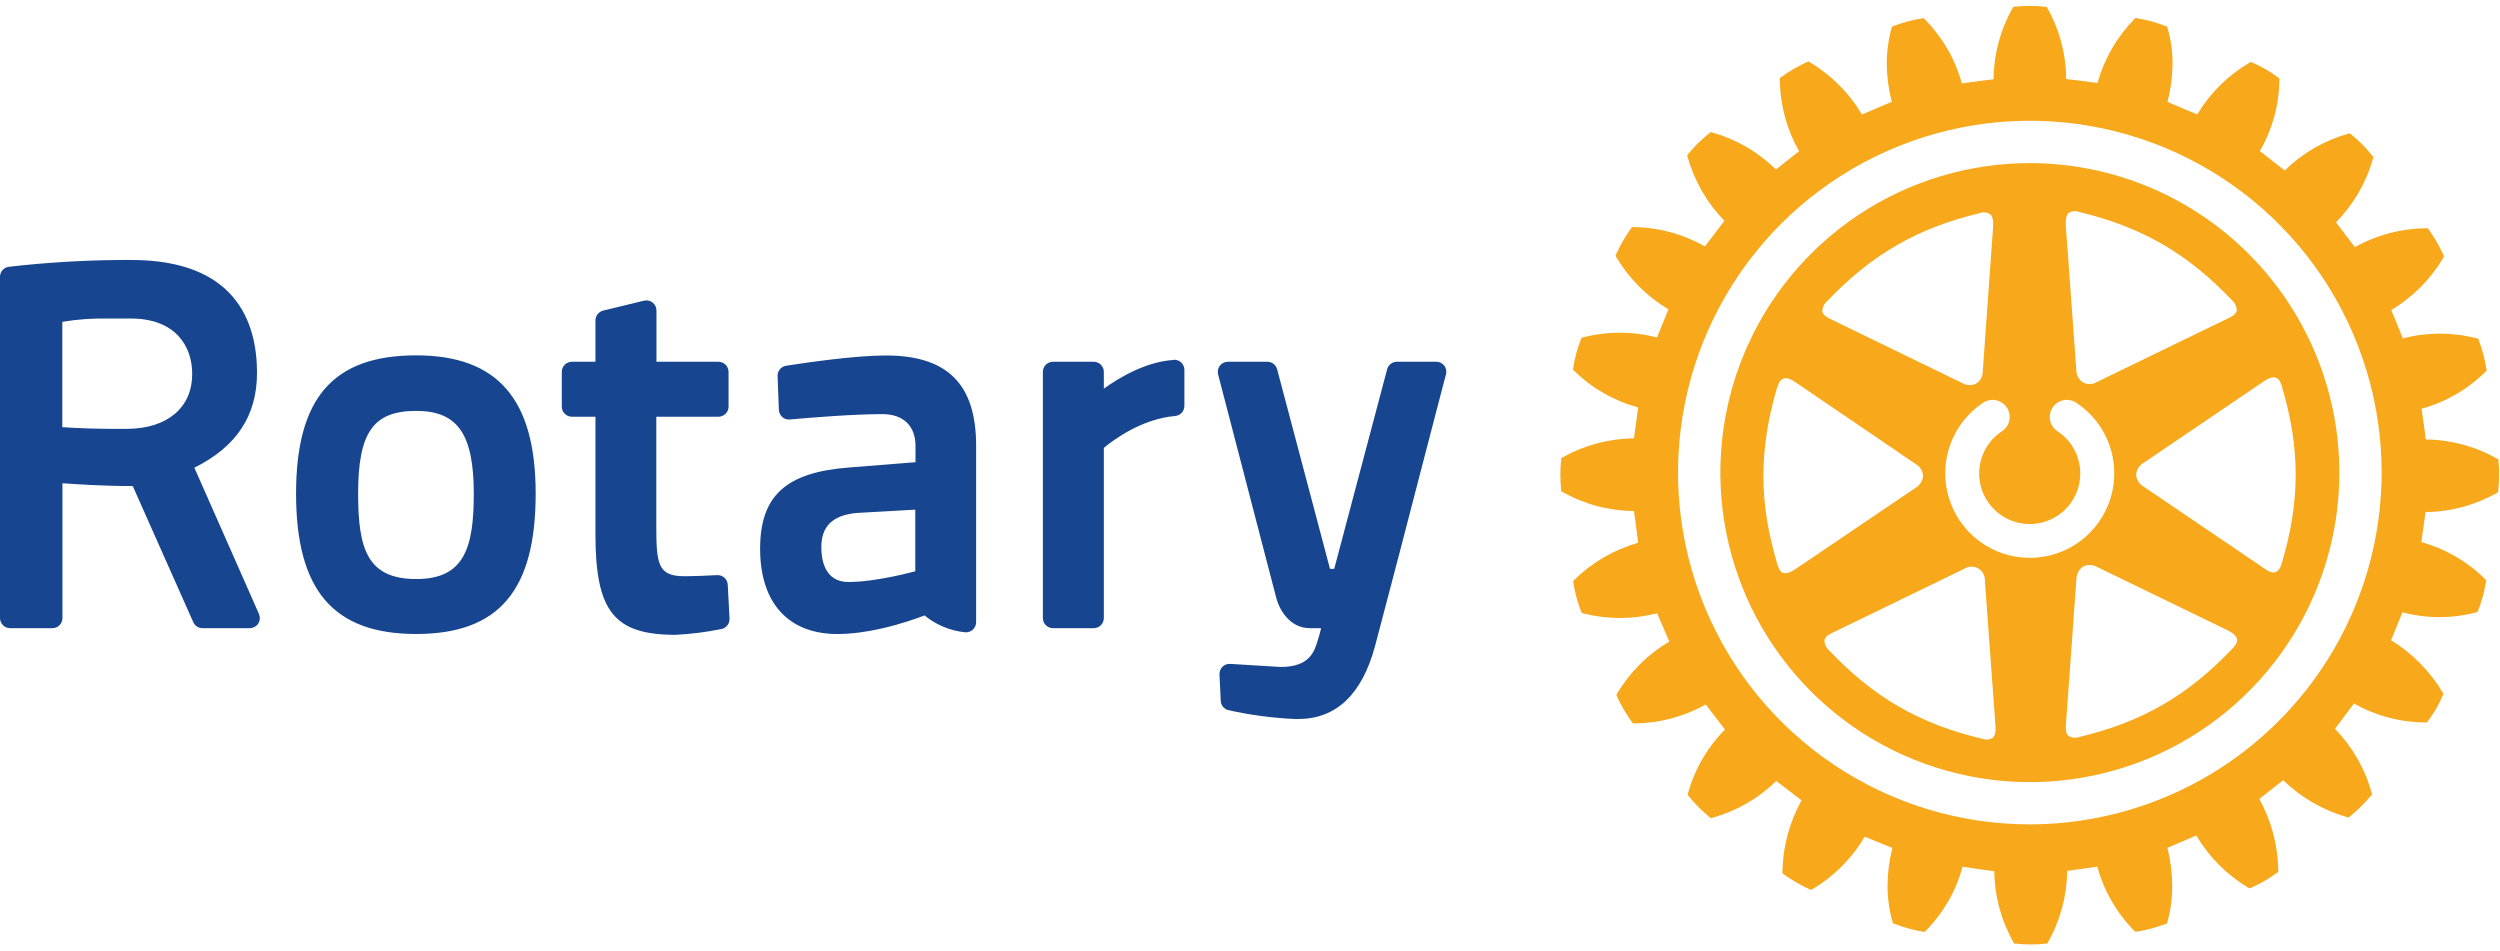
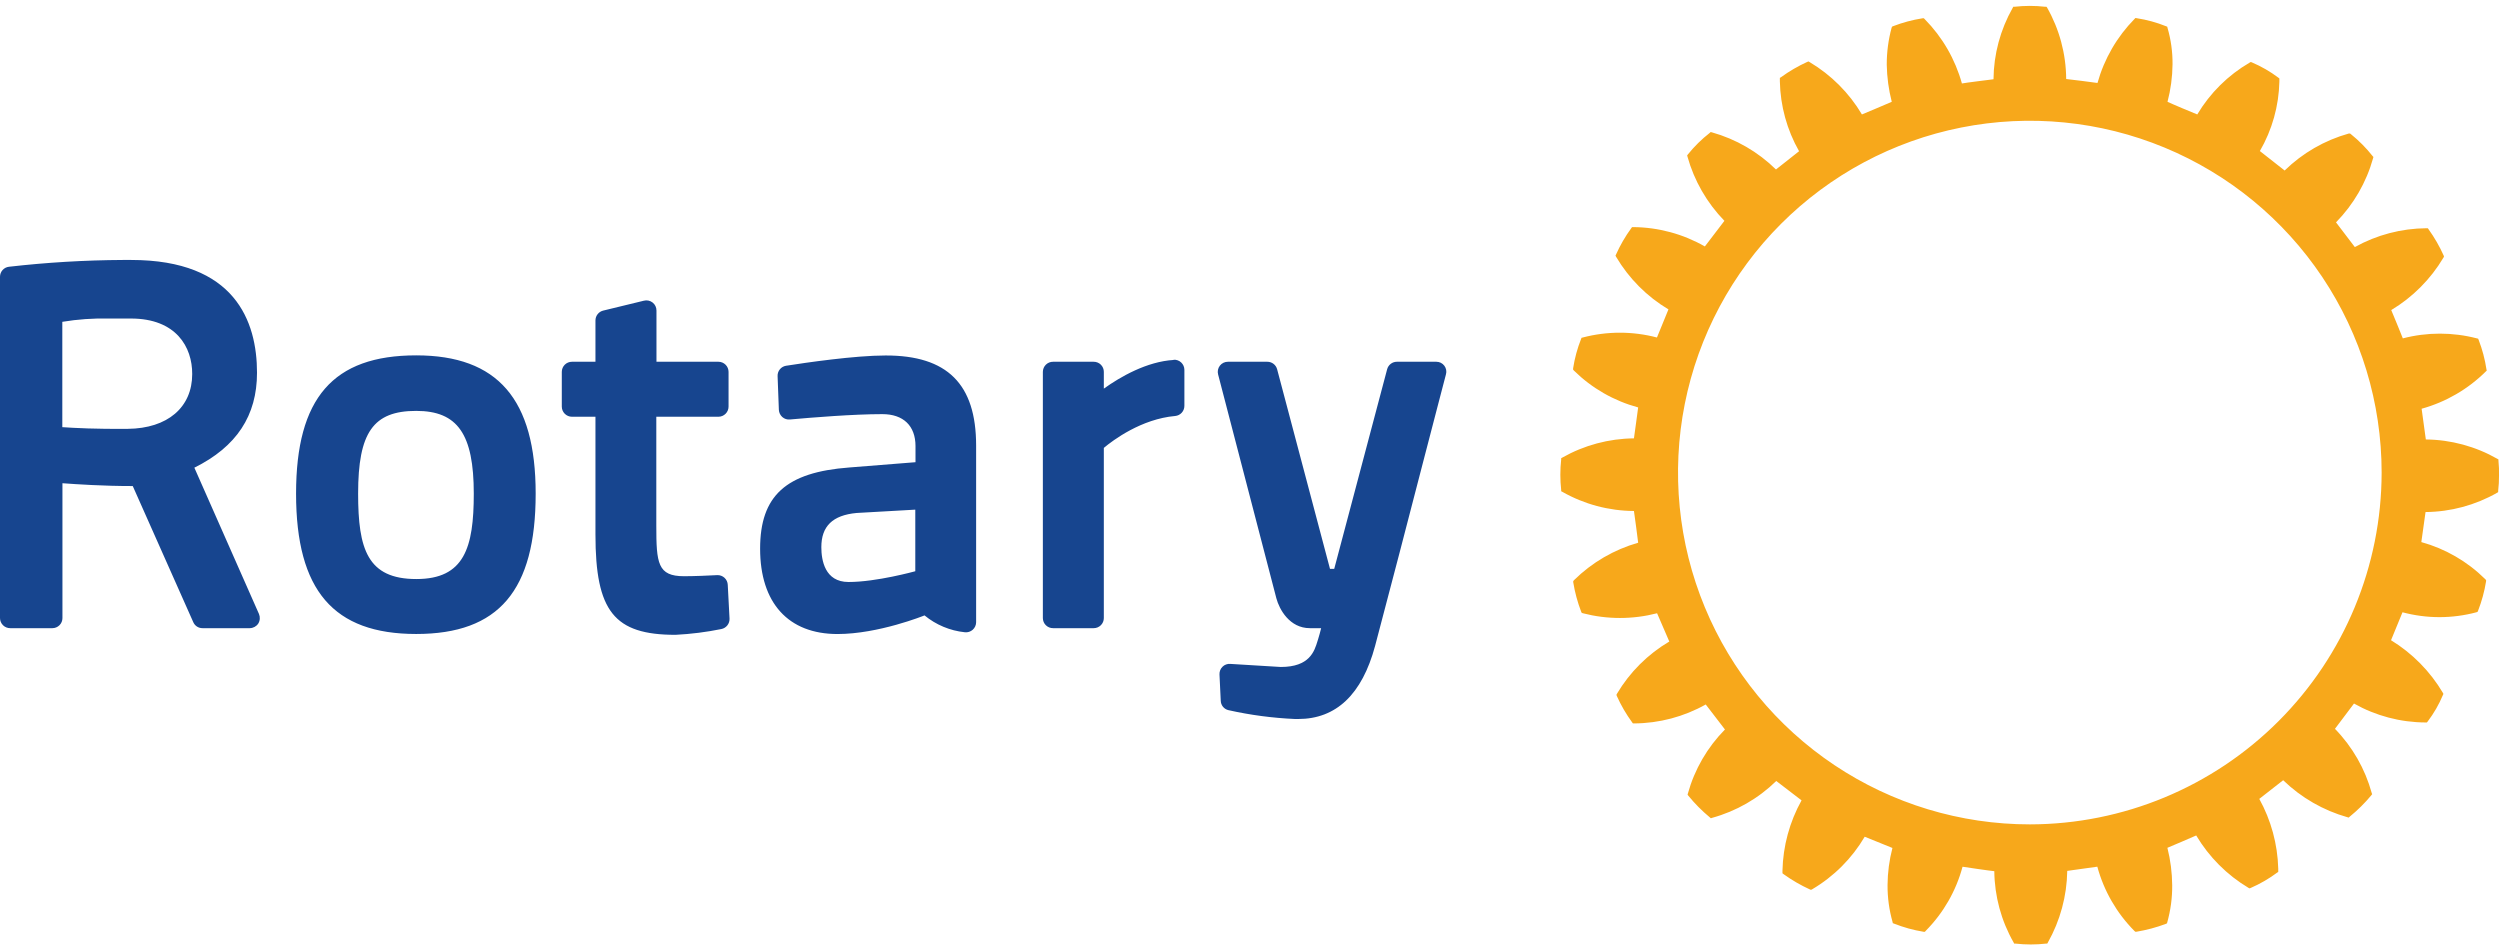
<svg xmlns="http://www.w3.org/2000/svg" width="213" height="81" viewBox="0 0 213 81" fill="none">
  <g clip-path="url(#clip0_23_3069)">
    <path d="M62.005 49.833L62.156 52.705C62.165 52.912 62.1 53.116 61.972 53.279C61.844 53.442 61.662 53.554 61.459 53.595C60.172 53.857 58.866 54.021 57.554 54.087C52.327 54.087 50.733 52.088 50.733 45.536V35.507H48.727C48.498 35.506 48.279 35.414 48.117 35.252C47.956 35.09 47.865 34.87 47.865 34.642V31.68C47.866 31.452 47.957 31.234 48.119 31.073C48.28 30.913 48.499 30.822 48.727 30.822H50.733V27.301C50.733 27.108 50.797 26.922 50.916 26.77C51.034 26.618 51.2 26.511 51.386 26.464L54.854 25.621C54.982 25.587 55.115 25.583 55.245 25.61C55.374 25.636 55.495 25.692 55.599 25.773C55.704 25.854 55.788 25.957 55.845 26.076C55.903 26.195 55.932 26.325 55.931 26.457V30.822H61.215C61.442 30.823 61.66 30.914 61.821 31.075C61.981 31.235 62.072 31.453 62.073 31.68V34.642C62.073 34.87 61.983 35.089 61.822 35.251C61.661 35.413 61.443 35.505 61.215 35.507H55.917V44.786C55.917 47.995 56.032 49.094 58.282 49.094C59.112 49.094 60.415 49.04 61.111 49.001C61.224 48.996 61.338 49.014 61.444 49.054C61.55 49.093 61.648 49.154 61.731 49.231C61.814 49.308 61.881 49.401 61.928 49.505C61.975 49.608 62.001 49.72 62.005 49.833ZM45.639 42.058C45.639 50.314 42.498 54.015 35.459 54.015C28.42 54.015 25.225 50.314 25.225 42.058C25.225 33.909 28.38 30.277 35.459 30.277C42.405 30.277 45.639 34.017 45.639 42.058ZM40.366 42.058C40.366 36.982 38.988 35.008 35.459 35.008C31.797 35.008 30.512 36.849 30.512 42.058C30.512 46.782 31.302 49.334 35.473 49.334C39.562 49.334 40.366 46.667 40.366 42.058ZM123.055 31.156C122.976 31.052 122.874 30.967 122.757 30.909C122.64 30.851 122.511 30.822 122.38 30.822H119.013C118.824 30.822 118.639 30.885 118.489 31.001C118.34 31.116 118.232 31.278 118.184 31.461L113.675 48.469H113.316L108.811 31.461C108.762 31.277 108.654 31.115 108.504 31C108.353 30.884 108.168 30.822 107.978 30.822H104.618C104.486 30.821 104.356 30.851 104.237 30.908C104.118 30.966 104.015 31.05 103.934 31.154C103.853 31.258 103.797 31.38 103.771 31.509C103.744 31.638 103.748 31.772 103.782 31.899L108.746 50.975C108.998 51.919 109.87 53.52 111.6 53.52H112.562C112.48 53.839 112.393 54.18 112.3 54.471L112.253 54.618C111.984 55.498 111.579 56.826 109.123 56.826L104.816 56.564C104.695 56.554 104.574 56.571 104.461 56.613C104.348 56.654 104.244 56.719 104.159 56.804C104.072 56.889 104.004 56.992 103.959 57.105C103.915 57.218 103.894 57.34 103.9 57.461L104.008 59.709C104.014 59.895 104.081 60.074 104.199 60.218C104.318 60.362 104.48 60.463 104.661 60.505C106.527 60.923 108.426 61.175 110.337 61.259H110.609C113.84 61.259 116.048 59.163 117.157 55.035C118.442 50.196 120.054 43.978 121.231 39.434L122.549 34.369L123.195 31.896C123.231 31.77 123.237 31.638 123.213 31.509C123.188 31.381 123.134 31.26 123.055 31.156ZM22.066 52.314C22.121 52.445 22.144 52.588 22.133 52.731C22.122 52.873 22.077 53.011 22.001 53.132C21.922 53.25 21.815 53.346 21.69 53.414C21.565 53.481 21.425 53.518 21.283 53.52H17.252C17.085 53.521 16.921 53.473 16.781 53.382C16.642 53.291 16.532 53.16 16.466 53.007L11.311 41.412C8.748 41.412 6.522 41.258 5.32 41.171V52.658C5.32 52.771 5.299 52.883 5.256 52.988C5.213 53.092 5.15 53.187 5.07 53.267C4.99 53.347 4.895 53.411 4.791 53.454C4.687 53.498 4.575 53.52 4.462 53.52H0.872C0.758 53.521 0.645 53.499 0.54 53.456C0.434 53.414 0.338 53.35 0.257 53.27C0.176 53.19 0.112 53.095 0.068 52.99C0.023 52.885 0 52.772 7.27653e-07 52.658V23.582C-0 23.37 0.078 23.165 0.22 23.007C0.362 22.849 0.557 22.75 0.768 22.727C3.986 22.359 7.222 22.166 10.46 22.149H11.178C20.03 22.149 21.897 27.38 21.897 31.759C21.897 35.417 20.153 38.063 16.559 39.847L22.066 52.314ZM11.157 27.139H9.258C7.936 27.11 6.614 27.203 5.309 27.419V36.394C6.321 36.465 8.274 36.566 10.891 36.537C14.273 36.505 16.376 34.71 16.376 31.87C16.387 29.573 15.012 27.139 11.157 27.139ZM83.166 37.962V53.01C83.166 53.132 83.14 53.252 83.09 53.363C83.04 53.474 82.968 53.573 82.877 53.654C82.786 53.735 82.679 53.796 82.563 53.833C82.447 53.87 82.325 53.882 82.204 53.868C80.943 53.737 79.748 53.238 78.769 52.432C78.733 52.45 74.842 54.019 71.356 54.019C67.167 54.019 64.762 51.373 64.762 46.75C64.762 42.234 66.966 40.234 72.361 39.829L78.001 39.38V38.009C78.001 36.279 76.967 35.284 75.175 35.284C72.706 35.284 69.181 35.571 67.307 35.74C67.189 35.752 67.071 35.74 66.958 35.705C66.846 35.669 66.742 35.61 66.653 35.532C66.567 35.455 66.496 35.361 66.445 35.256C66.395 35.151 66.366 35.038 66.359 34.922L66.251 32.05C66.241 31.84 66.308 31.633 66.441 31.469C66.573 31.306 66.761 31.197 66.969 31.163C68.649 30.898 72.839 30.287 75.452 30.287C80.711 30.277 83.166 32.725 83.166 37.962ZM72.975 43.706C70.94 43.9 69.978 44.829 69.978 46.62C69.978 47.726 70.275 49.586 72.293 49.586C74.691 49.586 77.943 48.677 77.983 48.67V43.422L72.975 43.706ZM99.995 30.668C97.708 30.804 95.45 32.104 94.046 33.112V31.68C94.046 31.567 94.024 31.455 93.981 31.35C93.937 31.246 93.873 31.151 93.793 31.071C93.712 30.991 93.617 30.928 93.512 30.886C93.407 30.843 93.295 30.821 93.181 30.822H89.721C89.608 30.821 89.495 30.843 89.39 30.885C89.285 30.928 89.189 30.991 89.108 31.071C89.028 31.151 88.963 31.245 88.919 31.35C88.876 31.454 88.853 31.567 88.852 31.68V52.658C88.852 52.772 88.875 52.885 88.918 52.99C88.962 53.095 89.026 53.19 89.107 53.27C89.188 53.35 89.284 53.413 89.389 53.456C89.494 53.499 89.607 53.521 89.721 53.52H93.181C93.295 53.52 93.407 53.498 93.512 53.455C93.617 53.412 93.713 53.349 93.793 53.269C93.873 53.189 93.937 53.094 93.981 52.989C94.024 52.884 94.046 52.772 94.046 52.658V38.16C94.826 37.506 97.245 35.694 100.127 35.442C100.342 35.422 100.541 35.322 100.685 35.163C100.83 35.003 100.91 34.796 100.91 34.581V31.508C100.909 31.39 100.885 31.274 100.838 31.167C100.791 31.059 100.722 30.963 100.637 30.882C100.551 30.802 100.45 30.74 100.339 30.7C100.229 30.66 100.112 30.643 99.995 30.65V30.668Z" fill="#17458F" />
-     <path d="M212.869 39.258V39.147L212.783 39.096C210.924 38.034 208.823 37.464 206.681 37.442C206.638 37.154 206.365 35.115 206.322 34.825C208.388 34.253 210.272 33.159 211.793 31.648L211.868 31.58L211.846 31.468C211.717 30.609 211.493 29.766 211.179 28.956L211.136 28.855L211.032 28.83C208.963 28.291 206.79 28.291 204.721 28.83C204.62 28.561 203.845 26.676 203.734 26.418C205.562 25.321 207.089 23.788 208.178 21.956L208.228 21.873L208.203 21.776C207.848 20.987 207.415 20.235 206.911 19.533L206.85 19.446H206.735C204.598 19.46 202.499 20.012 200.632 21.051C200.46 20.814 199.196 19.174 199.028 18.944C200.526 17.419 201.612 15.539 202.187 13.48L202.215 13.373L202.14 13.29C201.599 12.606 200.984 11.985 200.306 11.438L200.227 11.377H200.115C198.058 11.952 196.18 13.036 194.652 14.528C194.415 14.345 192.778 13.064 192.541 12.87C193.585 11.068 194.156 9.032 194.203 6.951V6.685L194.121 6.62C193.424 6.096 192.666 5.658 191.863 5.317L191.769 5.281L191.68 5.328C189.838 6.399 188.299 7.921 187.207 9.751C186.927 9.643 184.934 8.807 184.672 8.674C184.945 7.631 185.088 6.56 185.1 5.482C185.11 4.431 184.966 3.384 184.672 2.374L184.647 2.273L184.543 2.234C183.743 1.912 182.908 1.684 182.056 1.552L181.937 1.534L181.869 1.606C180.369 3.13 179.281 5.009 178.706 7.069C178.412 7.019 176.352 6.764 176.039 6.732C176.026 4.591 175.462 2.489 174.402 0.629L174.352 0.575H174.244C173.381 0.478 172.509 0.478 171.645 0.575H171.531L171.48 0.672C170.429 2.528 169.866 4.62 169.847 6.753C169.549 6.793 167.456 7.048 167.155 7.112C166.583 5.048 165.495 3.164 163.992 1.638L163.913 1.559H163.798C162.945 1.693 162.109 1.917 161.303 2.227L161.203 2.27L161.163 2.37C160.887 3.395 160.748 4.453 160.751 5.515C160.77 6.581 160.914 7.641 161.178 8.674C160.916 8.785 158.906 9.65 158.636 9.751C157.547 7.916 156.015 6.384 154.182 5.292L154.088 5.235L153.977 5.274C153.189 5.634 152.438 6.072 151.737 6.581L151.644 6.638V6.926C151.685 9.017 152.247 11.065 153.281 12.884C153.054 13.071 151.543 14.256 151.313 14.439C149.787 12.94 147.906 11.851 145.846 11.273L145.746 11.251L145.67 11.323C144.983 11.857 144.36 12.471 143.814 13.15L143.746 13.236L143.771 13.34C144.345 15.4 145.428 17.282 146.92 18.815C146.754 19.044 145.437 20.76 145.254 20.997C143.395 19.934 141.293 19.366 139.151 19.349H139.051L138.986 19.439C138.473 20.141 138.037 20.896 137.683 21.69L137.64 21.783L137.694 21.884C138.783 23.725 140.315 25.264 142.152 26.36C142.052 26.626 141.287 28.485 141.172 28.755C139.1 28.21 136.923 28.21 134.851 28.755L134.747 28.78L134.711 28.873C134.39 29.682 134.161 30.525 134.029 31.386V31.493L134.104 31.58C135.627 33.077 137.51 34.156 139.571 34.713C139.528 35.008 139.259 37.068 139.212 37.348C137.073 37.368 134.973 37.931 133.11 38.985L133.013 39.039V39.147C132.918 40.012 132.918 40.884 133.013 41.749V41.853L133.11 41.904C134.971 42.962 137.072 43.524 139.212 43.537C139.256 43.835 139.546 45.949 139.571 46.24C137.515 46.827 135.639 47.92 134.115 49.42L134.04 49.51V49.607C134.178 50.466 134.406 51.308 134.718 52.12L134.761 52.213L134.858 52.249C136.932 52.786 139.109 52.786 141.183 52.249C141.291 52.515 142.109 54.403 142.224 54.658C140.388 55.742 138.855 57.272 137.766 59.105L137.719 59.202L137.755 59.303C138.111 60.096 138.549 60.849 139.062 61.55L139.126 61.636H139.227C141.365 61.624 143.465 61.068 145.329 60.021C145.509 60.243 146.798 61.923 146.966 62.153C145.465 63.672 144.377 65.551 143.807 67.609L143.782 67.71L143.847 67.796C144.396 68.469 145.009 69.087 145.678 69.641L145.764 69.716L145.868 69.681C147.928 69.114 149.811 68.033 151.338 66.54C151.575 66.726 153.245 68.008 153.492 68.191C152.471 70.027 151.913 72.085 151.866 74.186V74.405L151.963 74.48C152.664 74.985 153.413 75.42 154.199 75.779L154.296 75.815L154.401 75.765C156.246 74.676 157.786 73.136 158.873 71.289L161.235 72.247C160.966 73.279 160.826 74.34 160.819 75.406C160.812 76.469 160.956 77.528 161.246 78.551L161.268 78.655L161.375 78.694C162.186 79.014 163.028 79.247 163.888 79.387H164.003L164.078 79.301C165.578 77.785 166.657 75.905 167.209 73.845C167.51 73.895 169.621 74.204 169.915 74.225C169.937 76.358 170.504 78.451 171.563 80.303L171.606 80.396H171.724C172.587 80.493 173.457 80.493 174.32 80.396H174.424L174.478 80.303C175.529 78.438 176.097 76.34 176.129 74.2C176.423 74.161 178.398 73.884 178.692 73.841C179.253 75.907 180.34 77.792 181.847 79.312L181.926 79.384H182.023C182.881 79.242 183.722 79.018 184.536 78.712L184.629 78.666L184.662 78.569C184.943 77.544 185.081 76.486 185.071 75.424C185.063 74.348 184.926 73.276 184.662 72.233C184.934 72.129 186.848 71.3 187.117 71.181C188.209 73.017 189.741 74.552 191.575 75.647L191.662 75.69L191.766 75.65C192.566 75.302 193.324 74.862 194.024 74.34L194.106 74.29V73.999C194.05 71.92 193.496 69.885 192.491 68.065C192.721 67.886 194.286 66.658 194.526 66.475C196.064 67.964 197.948 69.048 200.008 69.63L200.108 69.659L200.187 69.587C200.862 69.039 201.481 68.426 202.036 67.757L202.108 67.663L202.072 67.57C201.507 65.509 200.429 63.626 198.938 62.096C199.114 61.862 200.374 60.186 200.56 59.942C202.423 60.993 204.524 61.547 206.663 61.554H206.771L206.835 61.475C207.363 60.779 207.801 60.019 208.138 59.213L208.181 59.123L208.131 59.026C207.046 57.196 205.53 55.658 203.716 54.547C203.823 54.281 204.581 52.432 204.692 52.166C206.756 52.718 208.928 52.718 210.992 52.166L211.085 52.134L211.129 52.041C211.445 51.23 211.675 50.388 211.814 49.528V49.42L211.735 49.338C210.222 47.839 208.35 46.754 206.297 46.186C206.343 45.899 206.623 43.917 206.656 43.627C208.797 43.608 210.897 43.042 212.758 41.983L212.844 41.925V41.814C212.896 41.383 212.92 40.949 212.916 40.514C212.927 40.095 212.912 39.675 212.869 39.258ZM172.948 70.237C167.02 70.239 161.224 68.482 156.294 65.189C151.364 61.896 147.521 57.215 145.251 51.739C142.981 46.262 142.387 40.235 143.542 34.42C144.698 28.605 147.552 23.264 151.744 19.071C155.936 14.878 161.276 12.023 167.091 10.866C172.906 9.708 178.933 10.302 184.41 12.57C189.888 14.838 194.569 18.68 197.863 23.61C201.157 28.539 202.915 34.334 202.915 40.263C202.907 48.209 199.747 55.827 194.129 61.446C188.511 67.065 180.894 70.227 172.948 70.237Z" fill="#F7A81B" />
-     <path d="M172.948 13.897C167.732 13.896 162.633 15.442 158.296 18.339C153.959 21.237 150.579 25.355 148.582 30.174C146.586 34.992 146.063 40.295 147.081 45.41C148.098 50.526 150.61 55.225 154.298 58.913C157.986 62.601 162.685 65.113 167.801 66.13C172.916 67.147 178.219 66.625 183.037 64.629C187.856 62.632 191.974 59.252 194.871 54.915C197.769 50.578 199.315 45.479 199.314 40.263C199.307 33.272 196.527 26.57 191.584 21.627C186.641 16.683 179.938 13.903 172.948 13.897ZM176.254 18.136C176.392 18.055 176.547 18.006 176.707 17.993C176.867 17.981 177.027 18.005 177.176 18.064C182.475 19.346 186.362 21.582 190.16 25.574C190.392 25.775 190.54 26.056 190.577 26.36V26.453C190.498 26.812 190.092 27.01 189.73 27.171L178.637 32.556C178.461 32.66 178.262 32.716 178.057 32.721C177.853 32.725 177.651 32.677 177.471 32.581C177.298 32.471 177.156 32.319 177.057 32.14C176.958 31.961 176.905 31.759 176.904 31.555L176.01 19.267C175.974 18.678 176.053 18.316 176.254 18.136ZM155.66 25.674C159.454 21.69 163.338 19.439 168.637 18.169C168.784 18.109 168.943 18.084 169.101 18.097C169.26 18.11 169.413 18.161 169.548 18.244C169.774 18.416 169.85 18.779 169.81 19.367L168.931 31.648C168.935 31.852 168.885 32.054 168.788 32.234C168.69 32.414 168.548 32.566 168.374 32.674C168.194 32.77 167.992 32.818 167.788 32.814C167.584 32.809 167.384 32.753 167.208 32.649L156.123 27.265C155.764 27.085 155.337 26.906 155.265 26.547C155.262 26.379 155.296 26.213 155.367 26.061C155.437 25.908 155.541 25.774 155.671 25.667L155.66 25.674ZM153.029 48.448C152.547 48.778 152.192 48.896 151.919 48.806C151.646 48.717 151.517 48.369 151.42 48.042C149.852 42.808 149.852 38.321 151.402 33.044C151.535 32.592 151.725 32.326 151.966 32.254C152.325 32.125 152.684 32.387 153.043 32.613L163.23 39.545C163.408 39.647 163.556 39.792 163.663 39.966C163.77 40.141 163.831 40.339 163.841 40.543C163.827 40.744 163.766 40.939 163.662 41.112C163.558 41.285 163.415 41.43 163.245 41.537L153.029 48.448ZM169.756 62.878C169.617 62.957 169.461 63.003 169.301 63.012C169.141 63.02 168.981 62.992 168.834 62.928C163.539 61.665 159.644 59.425 155.857 55.429C155.629 55.236 155.482 54.962 155.448 54.665C155.443 54.628 155.443 54.591 155.448 54.554C155.498 54.195 155.925 54.001 156.284 53.836L167.377 48.451C167.551 48.341 167.751 48.281 167.957 48.277C168.163 48.272 168.366 48.325 168.544 48.427C168.723 48.53 168.87 48.679 168.97 48.859C169.069 49.039 169.118 49.243 169.11 49.449L170.008 61.762C170.065 62.333 169.979 62.691 169.767 62.878H169.756ZM172.915 47.529C171.368 47.524 169.863 47.022 168.624 46.096C167.384 45.17 166.475 43.869 166.033 42.386C165.59 40.904 165.636 39.318 166.164 37.864C166.693 36.409 167.675 35.164 168.967 34.311C169.126 34.206 169.305 34.133 169.492 34.097C169.68 34.06 169.873 34.061 170.06 34.099C170.247 34.138 170.425 34.212 170.583 34.319C170.741 34.426 170.877 34.563 170.982 34.722C171.088 34.882 171.161 35.06 171.197 35.248C171.233 35.435 171.232 35.628 171.194 35.815C171.156 36.002 171.081 36.18 170.975 36.339C170.868 36.497 170.731 36.633 170.571 36.738C169.795 37.246 169.204 37.991 168.886 38.862C168.567 39.733 168.539 40.684 168.804 41.573C169.069 42.462 169.614 43.241 170.358 43.795C171.101 44.35 172.004 44.649 172.932 44.649C173.859 44.649 174.762 44.35 175.506 43.795C176.249 43.241 176.794 42.462 177.059 41.573C177.325 40.684 177.296 39.733 176.977 38.862C176.659 37.991 176.068 37.246 175.292 36.738C174.97 36.525 174.746 36.193 174.669 35.815C174.592 35.437 174.668 35.044 174.881 34.722C175.094 34.401 175.425 34.176 175.803 34.099C176.181 34.022 176.575 34.099 176.896 34.311C178.189 35.163 179.174 36.409 179.703 37.864C180.233 39.319 180.279 40.906 179.836 42.389C179.393 43.873 178.484 45.175 177.243 46.101C176.002 47.027 174.496 47.529 172.948 47.532L172.915 47.529ZM190.175 55.286C186.395 59.263 182.525 61.503 177.198 62.781C177.043 62.842 176.876 62.866 176.711 62.852C176.545 62.838 176.385 62.785 176.243 62.699C175.963 62.465 175.999 61.981 176.028 61.593L176.911 49.298C176.918 49.091 176.975 48.889 177.076 48.708C177.177 48.527 177.32 48.372 177.492 48.257C177.674 48.171 177.874 48.13 178.075 48.136C178.276 48.142 178.472 48.196 178.648 48.293L189.744 53.678C190.264 53.933 190.541 54.184 190.595 54.46C190.649 54.737 190.433 55.024 190.185 55.279L190.175 55.286ZM193.915 32.19C194.213 32.29 194.332 32.621 194.421 32.947C195.983 38.185 195.983 42.668 194.421 47.949C194.296 48.401 194.113 48.666 193.872 48.749C193.513 48.857 193.154 48.605 192.824 48.369L182.622 41.448C182.444 41.345 182.294 41.2 182.185 41.025C182.077 40.85 182.013 40.651 182.001 40.446C182.015 40.241 182.078 40.043 182.187 39.868C182.295 39.693 182.444 39.548 182.622 39.445L192.824 32.527C193.294 32.19 193.657 32.086 193.926 32.183L193.915 32.19Z" fill="#F7A81B" />
+     <path d="M212.869 39.258V39.147L212.783 39.096C210.924 38.034 208.823 37.464 206.681 37.442C206.638 37.154 206.365 35.115 206.322 34.825C208.388 34.253 210.272 33.159 211.793 31.648L211.868 31.58L211.846 31.468C211.717 30.609 211.493 29.766 211.179 28.956L211.136 28.855L211.032 28.83C208.963 28.291 206.79 28.291 204.721 28.83C204.62 28.561 203.845 26.676 203.734 26.418C205.562 25.321 207.089 23.788 208.178 21.956L208.228 21.873L208.203 21.776C207.848 20.987 207.415 20.235 206.911 19.533L206.85 19.446H206.735C204.598 19.46 202.499 20.012 200.632 21.051C200.46 20.814 199.196 19.174 199.028 18.944C200.526 17.419 201.612 15.539 202.187 13.48L202.215 13.373L202.14 13.29C201.599 12.606 200.984 11.985 200.306 11.438L200.227 11.377H200.115C198.058 11.952 196.18 13.036 194.652 14.528C194.415 14.345 192.778 13.064 192.541 12.87C193.585 11.068 194.156 9.032 194.203 6.951V6.685L194.121 6.62C193.424 6.096 192.666 5.658 191.863 5.317L191.769 5.281L191.68 5.328C189.838 6.399 188.299 7.921 187.207 9.751C186.927 9.643 184.934 8.807 184.672 8.674C184.945 7.631 185.088 6.56 185.1 5.482C185.11 4.431 184.966 3.384 184.672 2.374L184.647 2.273L184.543 2.234C183.743 1.912 182.908 1.684 182.056 1.552L181.937 1.534L181.869 1.606C180.369 3.13 179.281 5.009 178.706 7.069C178.412 7.019 176.352 6.764 176.039 6.732C176.026 4.591 175.462 2.489 174.402 0.629L174.352 0.575H174.244C173.381 0.478 172.509 0.478 171.645 0.575H171.531L171.48 0.672C170.429 2.528 169.866 4.62 169.847 6.753C169.549 6.793 167.456 7.048 167.155 7.112C166.583 5.048 165.495 3.164 163.992 1.638L163.913 1.559H163.798C162.945 1.693 162.109 1.917 161.303 2.227L161.203 2.27L161.163 2.37C160.887 3.395 160.748 4.453 160.751 5.515C160.77 6.581 160.914 7.641 161.178 8.674C160.916 8.785 158.906 9.65 158.636 9.751C157.547 7.916 156.015 6.384 154.182 5.292L154.088 5.235L153.977 5.274C153.189 5.634 152.438 6.072 151.737 6.581L151.644 6.638V6.926C151.685 9.017 152.247 11.065 153.281 12.884C153.054 13.071 151.543 14.256 151.313 14.439C149.787 12.94 147.906 11.851 145.846 11.273L145.746 11.251L145.67 11.323C144.983 11.857 144.36 12.471 143.814 13.15L143.746 13.236L143.771 13.34C144.345 15.4 145.428 17.282 146.92 18.815C146.754 19.044 145.437 20.76 145.254 20.997C143.395 19.934 141.293 19.366 139.151 19.349H139.051L138.986 19.439C138.473 20.141 138.037 20.896 137.683 21.69L137.64 21.783L137.694 21.884C138.783 23.725 140.315 25.264 142.152 26.36C142.052 26.626 141.287 28.485 141.172 28.755C139.1 28.21 136.923 28.21 134.851 28.755L134.747 28.78L134.711 28.873C134.39 29.682 134.161 30.525 134.029 31.386V31.493L134.104 31.58C135.627 33.077 137.51 34.156 139.571 34.713C139.528 35.008 139.259 37.068 139.212 37.348C137.073 37.368 134.973 37.931 133.11 38.985L133.013 39.039V39.147C132.918 40.012 132.918 40.884 133.013 41.749V41.853L133.11 41.904C134.971 42.962 137.072 43.524 139.212 43.537C139.256 43.835 139.546 45.949 139.571 46.24C137.515 46.827 135.639 47.92 134.115 49.42L134.04 49.51V49.607C134.178 50.466 134.406 51.308 134.718 52.12L134.761 52.213L134.858 52.249C136.932 52.786 139.109 52.786 141.183 52.249C141.291 52.515 142.109 54.403 142.224 54.658C140.388 55.742 138.855 57.272 137.766 59.105L137.719 59.202L137.755 59.303C138.111 60.096 138.549 60.849 139.062 61.55L139.126 61.636H139.227C141.365 61.624 143.465 61.068 145.329 60.021C145.509 60.243 146.798 61.923 146.966 62.153C145.465 63.672 144.377 65.551 143.807 67.609L143.782 67.71L143.847 67.796C144.396 68.469 145.009 69.087 145.678 69.641L145.764 69.716L145.868 69.681C147.928 69.114 149.811 68.033 151.338 66.54C151.575 66.726 153.245 68.008 153.492 68.191C152.471 70.027 151.913 72.085 151.866 74.186V74.405L151.963 74.48C152.664 74.985 153.413 75.42 154.199 75.779L154.296 75.815L154.401 75.765C156.246 74.676 157.786 73.136 158.873 71.289L161.235 72.247C160.966 73.279 160.826 74.34 160.819 75.406C160.812 76.469 160.956 77.528 161.246 78.551L161.268 78.655L161.375 78.694C162.186 79.014 163.028 79.247 163.888 79.387H164.003L164.078 79.301C165.578 77.785 166.657 75.905 167.209 73.845C167.51 73.895 169.621 74.204 169.915 74.225C169.937 76.358 170.504 78.451 171.563 80.303L171.606 80.396H171.724C172.587 80.493 173.457 80.493 174.32 80.396H174.424L174.478 80.303C175.529 78.438 176.097 76.34 176.129 74.2C176.423 74.161 178.398 73.884 178.692 73.841C179.253 75.907 180.34 77.792 181.847 79.312L181.926 79.384H182.023C182.881 79.242 183.722 79.018 184.536 78.712L184.629 78.666C184.943 77.544 185.081 76.486 185.071 75.424C185.063 74.348 184.926 73.276 184.662 72.233C184.934 72.129 186.848 71.3 187.117 71.181C188.209 73.017 189.741 74.552 191.575 75.647L191.662 75.69L191.766 75.65C192.566 75.302 193.324 74.862 194.024 74.34L194.106 74.29V73.999C194.05 71.92 193.496 69.885 192.491 68.065C192.721 67.886 194.286 66.658 194.526 66.475C196.064 67.964 197.948 69.048 200.008 69.63L200.108 69.659L200.187 69.587C200.862 69.039 201.481 68.426 202.036 67.757L202.108 67.663L202.072 67.57C201.507 65.509 200.429 63.626 198.938 62.096C199.114 61.862 200.374 60.186 200.56 59.942C202.423 60.993 204.524 61.547 206.663 61.554H206.771L206.835 61.475C207.363 60.779 207.801 60.019 208.138 59.213L208.181 59.123L208.131 59.026C207.046 57.196 205.53 55.658 203.716 54.547C203.823 54.281 204.581 52.432 204.692 52.166C206.756 52.718 208.928 52.718 210.992 52.166L211.085 52.134L211.129 52.041C211.445 51.23 211.675 50.388 211.814 49.528V49.42L211.735 49.338C210.222 47.839 208.35 46.754 206.297 46.186C206.343 45.899 206.623 43.917 206.656 43.627C208.797 43.608 210.897 43.042 212.758 41.983L212.844 41.925V41.814C212.896 41.383 212.92 40.949 212.916 40.514C212.927 40.095 212.912 39.675 212.869 39.258ZM172.948 70.237C167.02 70.239 161.224 68.482 156.294 65.189C151.364 61.896 147.521 57.215 145.251 51.739C142.981 46.262 142.387 40.235 143.542 34.42C144.698 28.605 147.552 23.264 151.744 19.071C155.936 14.878 161.276 12.023 167.091 10.866C172.906 9.708 178.933 10.302 184.41 12.57C189.888 14.838 194.569 18.68 197.863 23.61C201.157 28.539 202.915 34.334 202.915 40.263C202.907 48.209 199.747 55.827 194.129 61.446C188.511 67.065 180.894 70.227 172.948 70.237Z" fill="#F7A81B" />
  </g>
  <defs>
    <clipPath id="clip0_23_3069">
      <rect width="212.923" height="80" fill="white" transform="translate(0 0.5)" />
    </clipPath>
  </defs>
</svg>